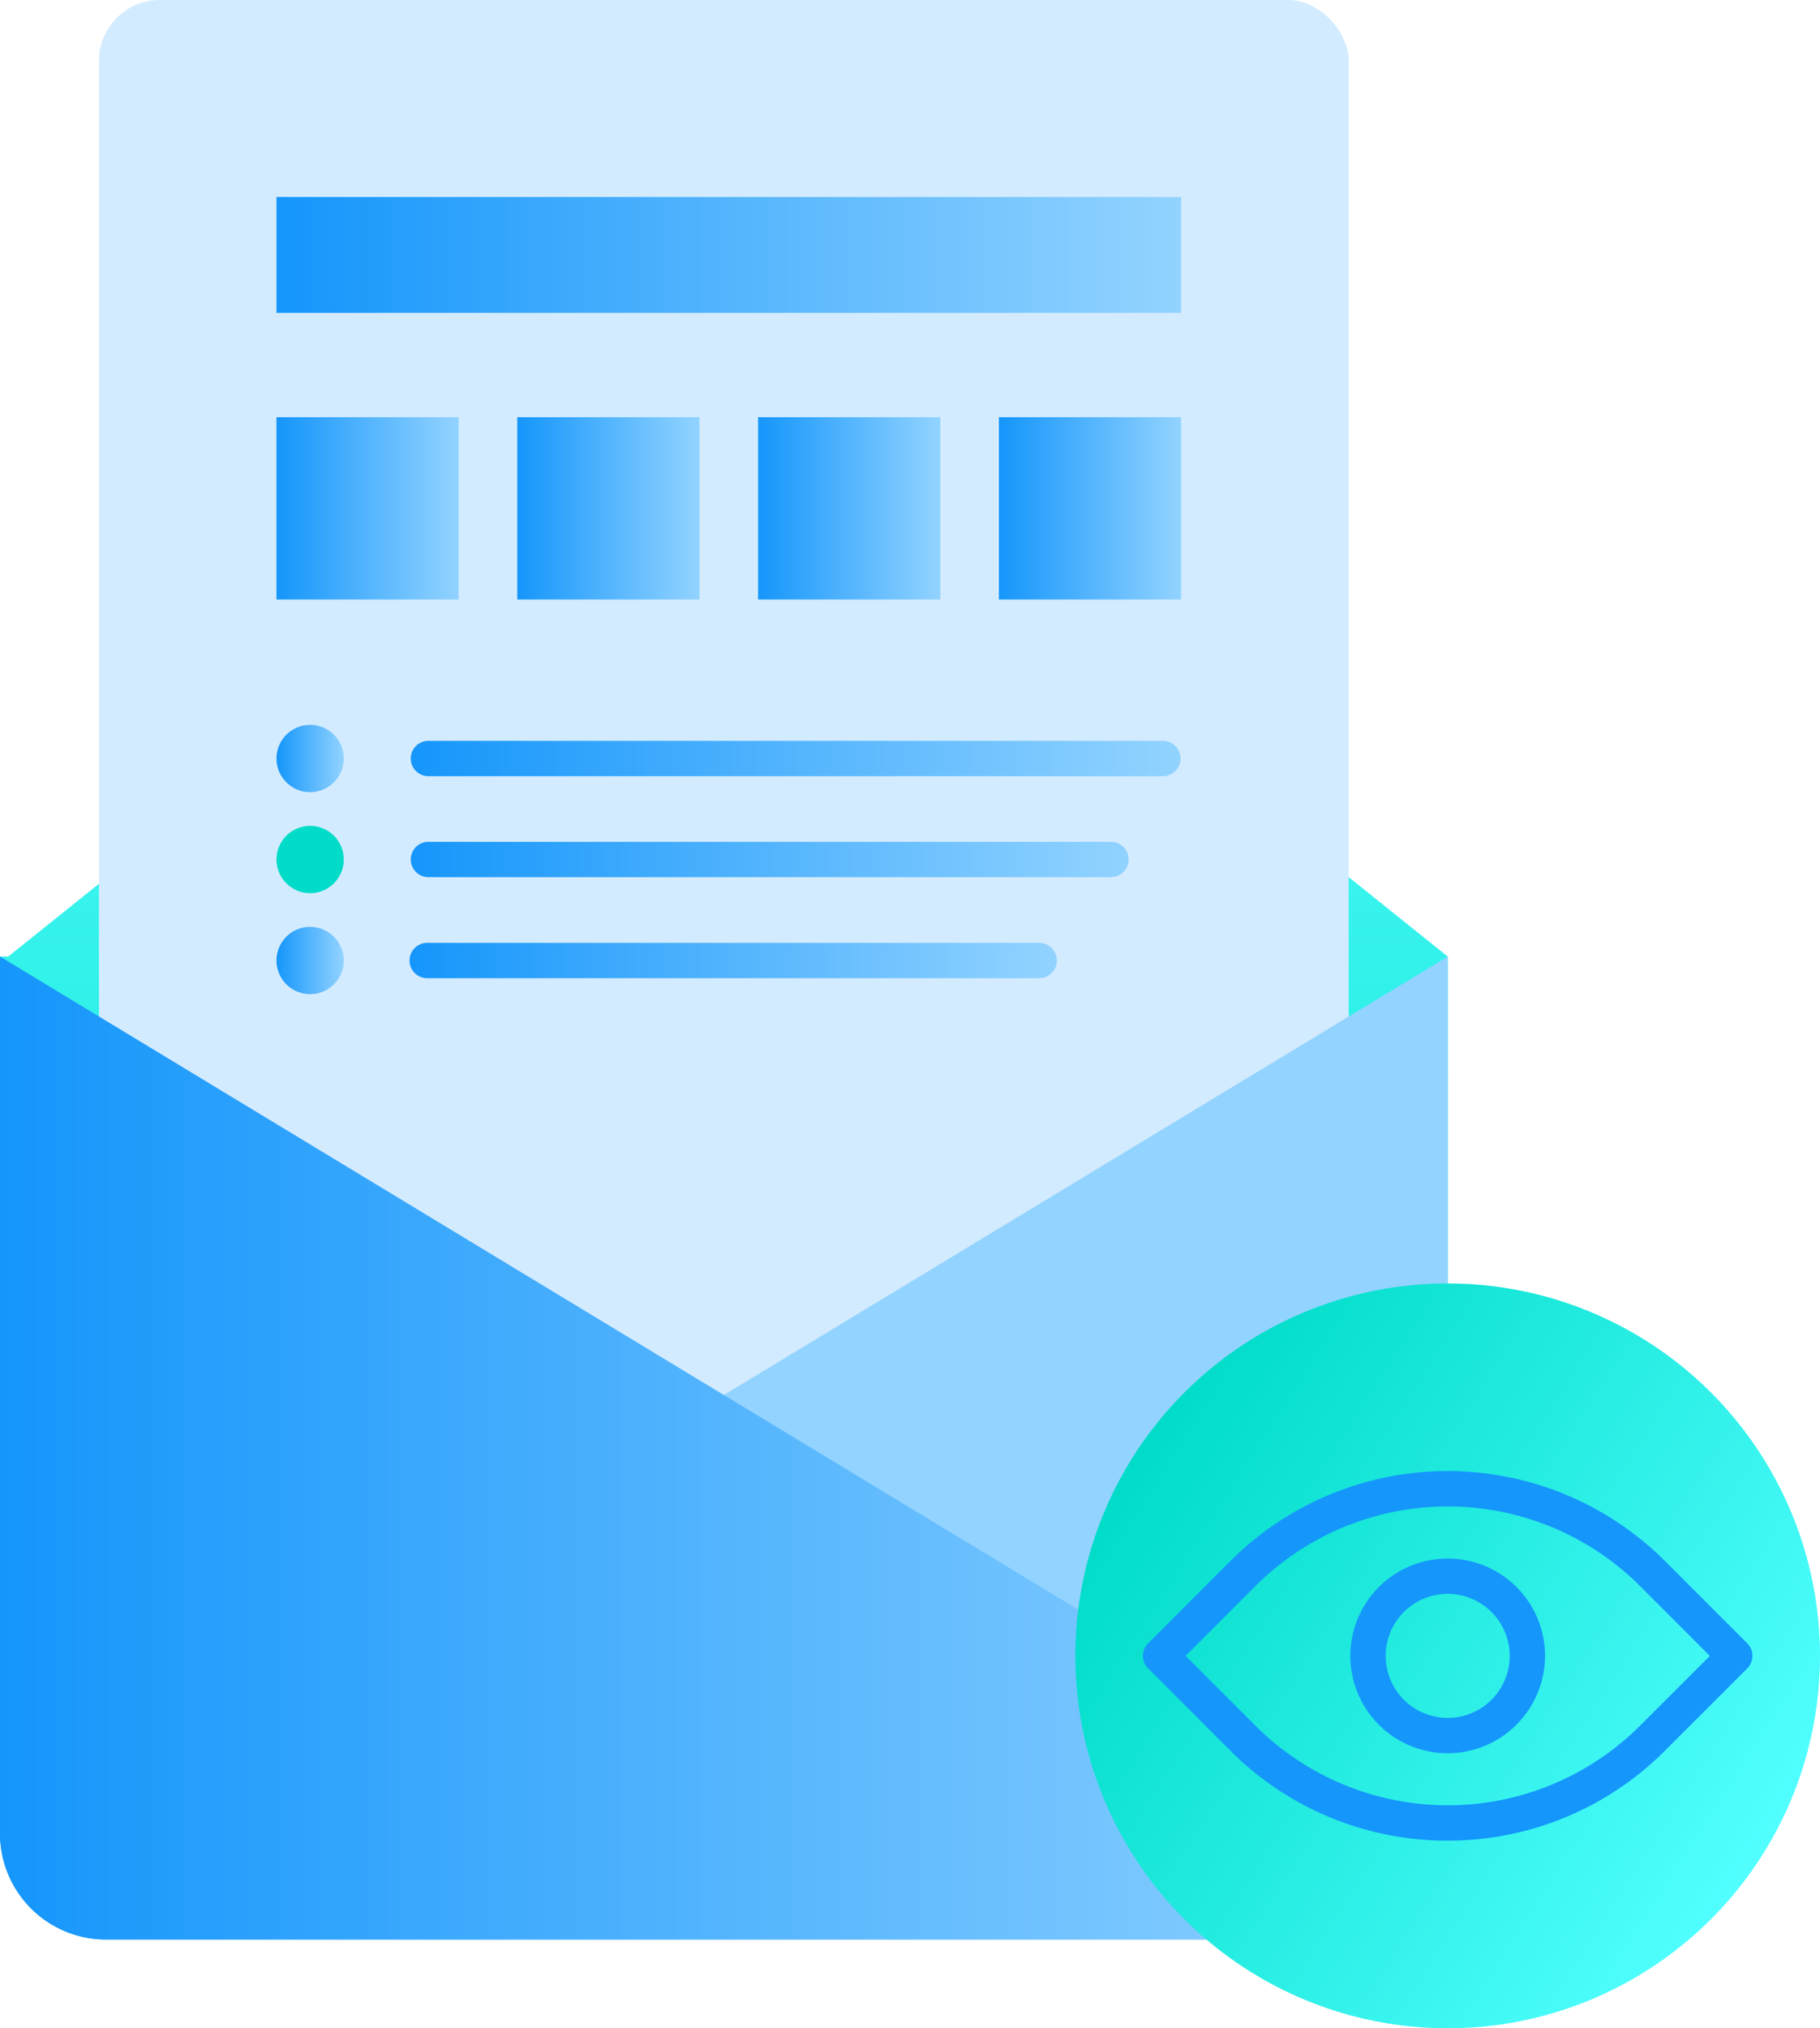
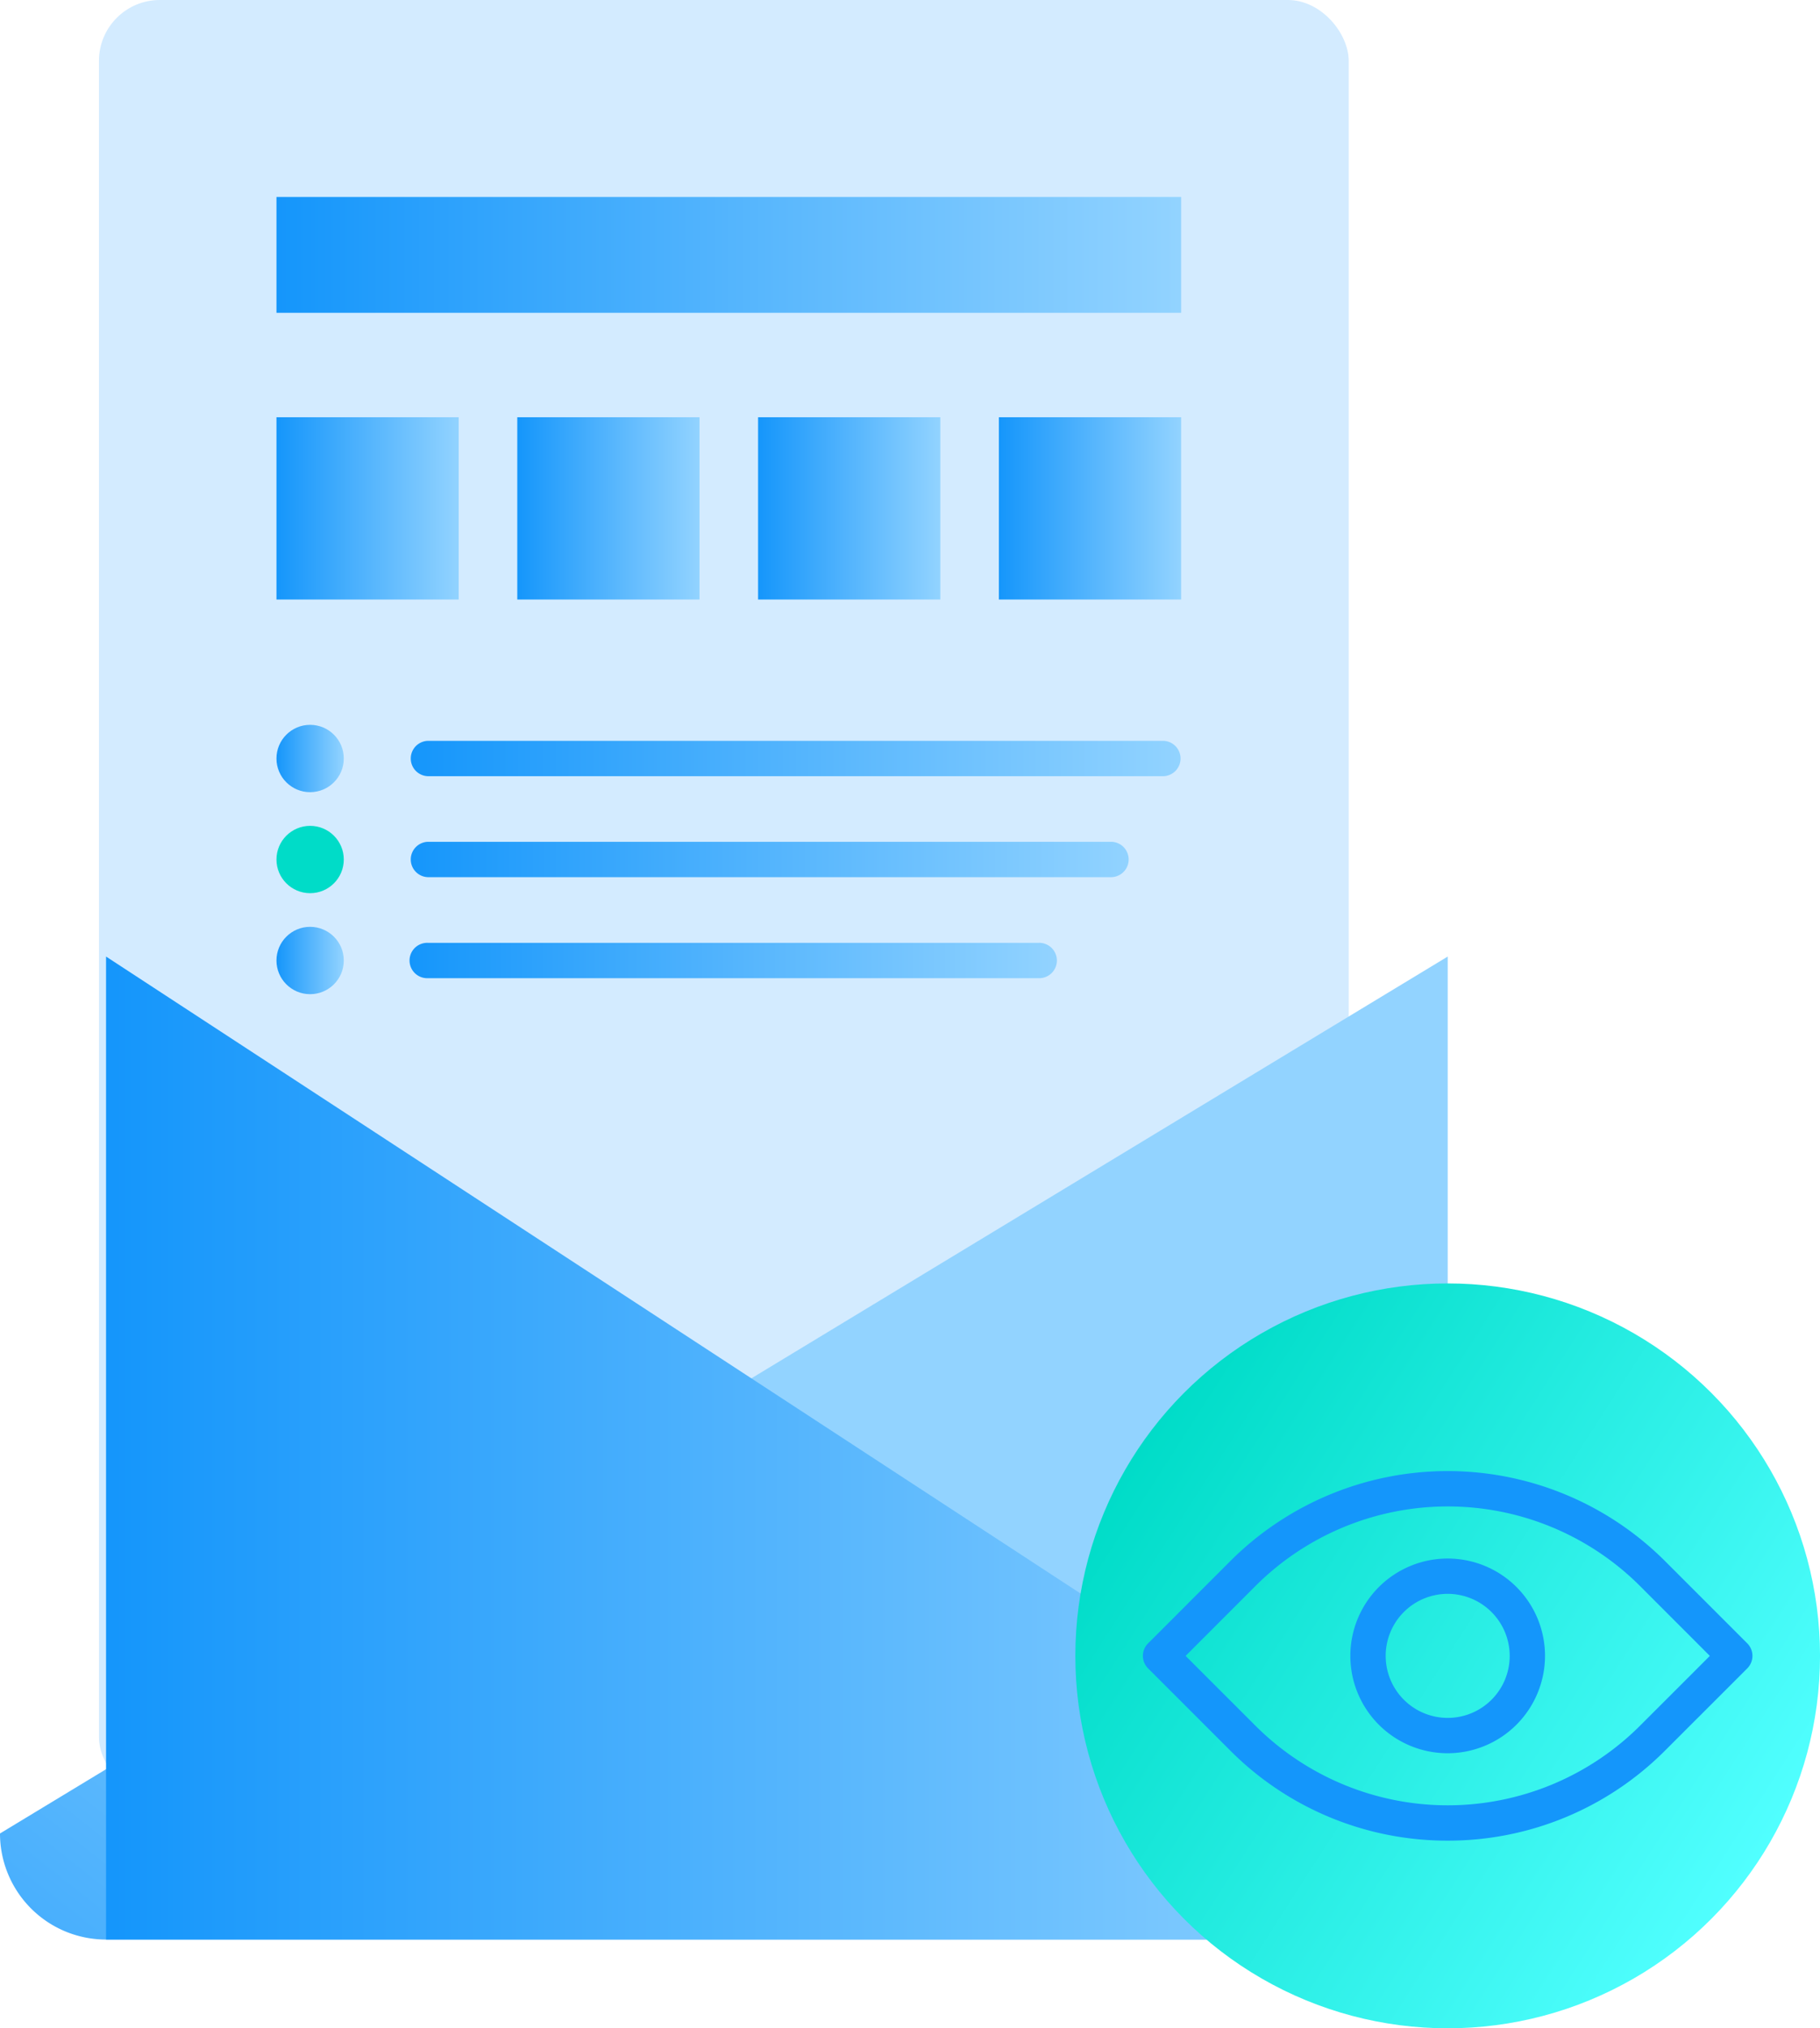
<svg xmlns="http://www.w3.org/2000/svg" xmlns:xlink="http://www.w3.org/1999/xlink" width="89.753" height="100" viewBox="0 0 89.753 100">
  <defs>
    <style>.a{fill:url(#a);}.b{fill:#d3ebff;}.c{fill:url(#b);}.d{fill:url(#g);}.e{fill:url(#i);}.f{fill:url(#j);}.g{fill:url(#m);}.h{fill:url(#o);}.i{fill:#1496fb;}</style>
    <linearGradient id="a" x1="0.5" y1="1" x2="0.5" gradientUnits="objectBoundingBox">
      <stop offset="0" stop-color="#00dcc8" />
      <stop offset="1" stop-color="#51ffff" />
    </linearGradient>
    <linearGradient id="b" y1="0.5" x2="1" y2="0.5" gradientUnits="objectBoundingBox">
      <stop offset="0" stop-color="#1596fb" />
      <stop offset="1" stop-color="#92d3ff" />
    </linearGradient>
    <linearGradient id="g" x1="-0.577" y1="0.907" x2="0.181" y2="0.262" xlink:href="#b" />
    <linearGradient id="i" x1="0" y1="0.5" x2="1" y2="0.5" xlink:href="#b" />
    <linearGradient id="j" x1="0" y1="0.5" x2="1" y2="0.5" xlink:href="#b" />
    <linearGradient id="m" x1="123.844" y1="-261.931" x2="123.844" y2="-262.931" xlink:href="#a" />
    <linearGradient id="o" x1="0.921" y1="0.77" x2="0.079" y2="0.23" gradientUnits="objectBoundingBox">
      <stop offset="0" stop-color="#51ffff" />
      <stop offset="1" stop-color="#00dcc8" />
    </linearGradient>
  </defs>
  <g transform="translate(-165.636 -128.604)">
-     <path class="a" d="M201.535,139.333,166.042,167.79h-.406v43.09a5.229,5.229,0,0,0,5.23,5.23H231.8a5.229,5.229,0,0,0,5.23-5.23V167.79Z" transform="translate(0 7.974)" />
    <rect class="b" width="61.631" height="88.655" rx="3" transform="translate(170.516 128.604)" />
    <g transform="translate(179.27 149.175)">
      <rect class="c" width="8.987" height="8.987" />
      <rect class="c" width="8.987" height="8.987" transform="translate(11.876)" />
      <rect class="c" width="8.987" height="8.987" transform="translate(35.626)" />
      <rect class="c" width="8.987" height="8.987" transform="translate(23.751)" />
    </g>
    <g transform="translate(179.27 138.316)">
      <rect class="c" width="44.613" height="5.711" />
    </g>
    <path class="d" d="M165.636,198.891a5.229,5.229,0,0,0,5.23,5.23H231.8a5.229,5.229,0,0,0,5.23-5.23V155.657" transform="translate(0 20.107)" />
-     <path class="c" d="M237.027,198.891a5.229,5.229,0,0,1-5.23,5.23H170.866a5.229,5.229,0,0,1-5.23-5.23V155.657" transform="translate(0 20.107)" />
+     <path class="c" d="M237.027,198.891a5.229,5.229,0,0,1-5.23,5.23H170.866V155.657" transform="translate(0 20.107)" />
    <g transform="translate(179.27 164.34)">
      <g transform="translate(6.593 10.748)">
        <path class="e" d="M208.23,157.012h-30.12a.872.872,0,1,1,0-1.743h30.12a.872.872,0,1,1,0,1.743Z" transform="translate(-177.239 -155.269)" />
      </g>
      <g transform="translate(6.593 5.767)">
        <path class="f" d="M211.829,154.155H178.111a.872.872,0,0,1,0-1.743h33.718a.872.872,0,0,1,0,1.743Z" transform="translate(-177.239 -152.412)" />
      </g>
      <g transform="translate(6.593 0.788)">
        <path class="c" d="M214.388,151.3H178.111a.872.872,0,0,1,0-1.743h36.277a.872.872,0,0,1,0,1.743Z" transform="translate(-177.239 -149.556)" />
      </g>
      <circle class="c" cx="1.66" cy="1.66" r="1.66" />
      <circle class="g" cx="1.66" cy="1.66" r="1.66" transform="translate(0 4.98)" />
      <circle class="c" cx="1.66" cy="1.66" r="1.66" transform="translate(0 9.959)" />
    </g>
    <circle class="h" cx="18.362" cy="18.362" r="18.362" transform="translate(218.666 191.88)" />
    <g transform="translate(232.225 205.441)">
      <path class="i" d="M208.637,182.283a4.8,4.8,0,1,1,4.8-4.8A4.807,4.807,0,0,1,208.637,182.283Zm0-7.859a3.058,3.058,0,1,0,3.059,3.059A3.063,3.063,0,0,0,208.637,174.424Z" transform="translate(-203.834 -172.681)" />
    </g>
    <g transform="translate(221.997 201.132)">
      <path class="i" d="M213,188.429A15.1,15.1,0,0,1,202.288,184l-4.065-4.065a.869.869,0,0,1,0-1.232l4.065-4.067a15.164,15.164,0,0,1,21.418,0h0l4.067,4.067a.873.873,0,0,1,0,1.232L223.706,184A15.1,15.1,0,0,1,213,188.429Zm-12.926-9.108,3.45,3.448a13.421,13.421,0,0,0,18.953,0l3.45-3.448-3.45-3.452a13.421,13.421,0,0,0-18.953,0Z" transform="translate(-197.967 -170.209)" />
    </g>
  </g>
</svg>